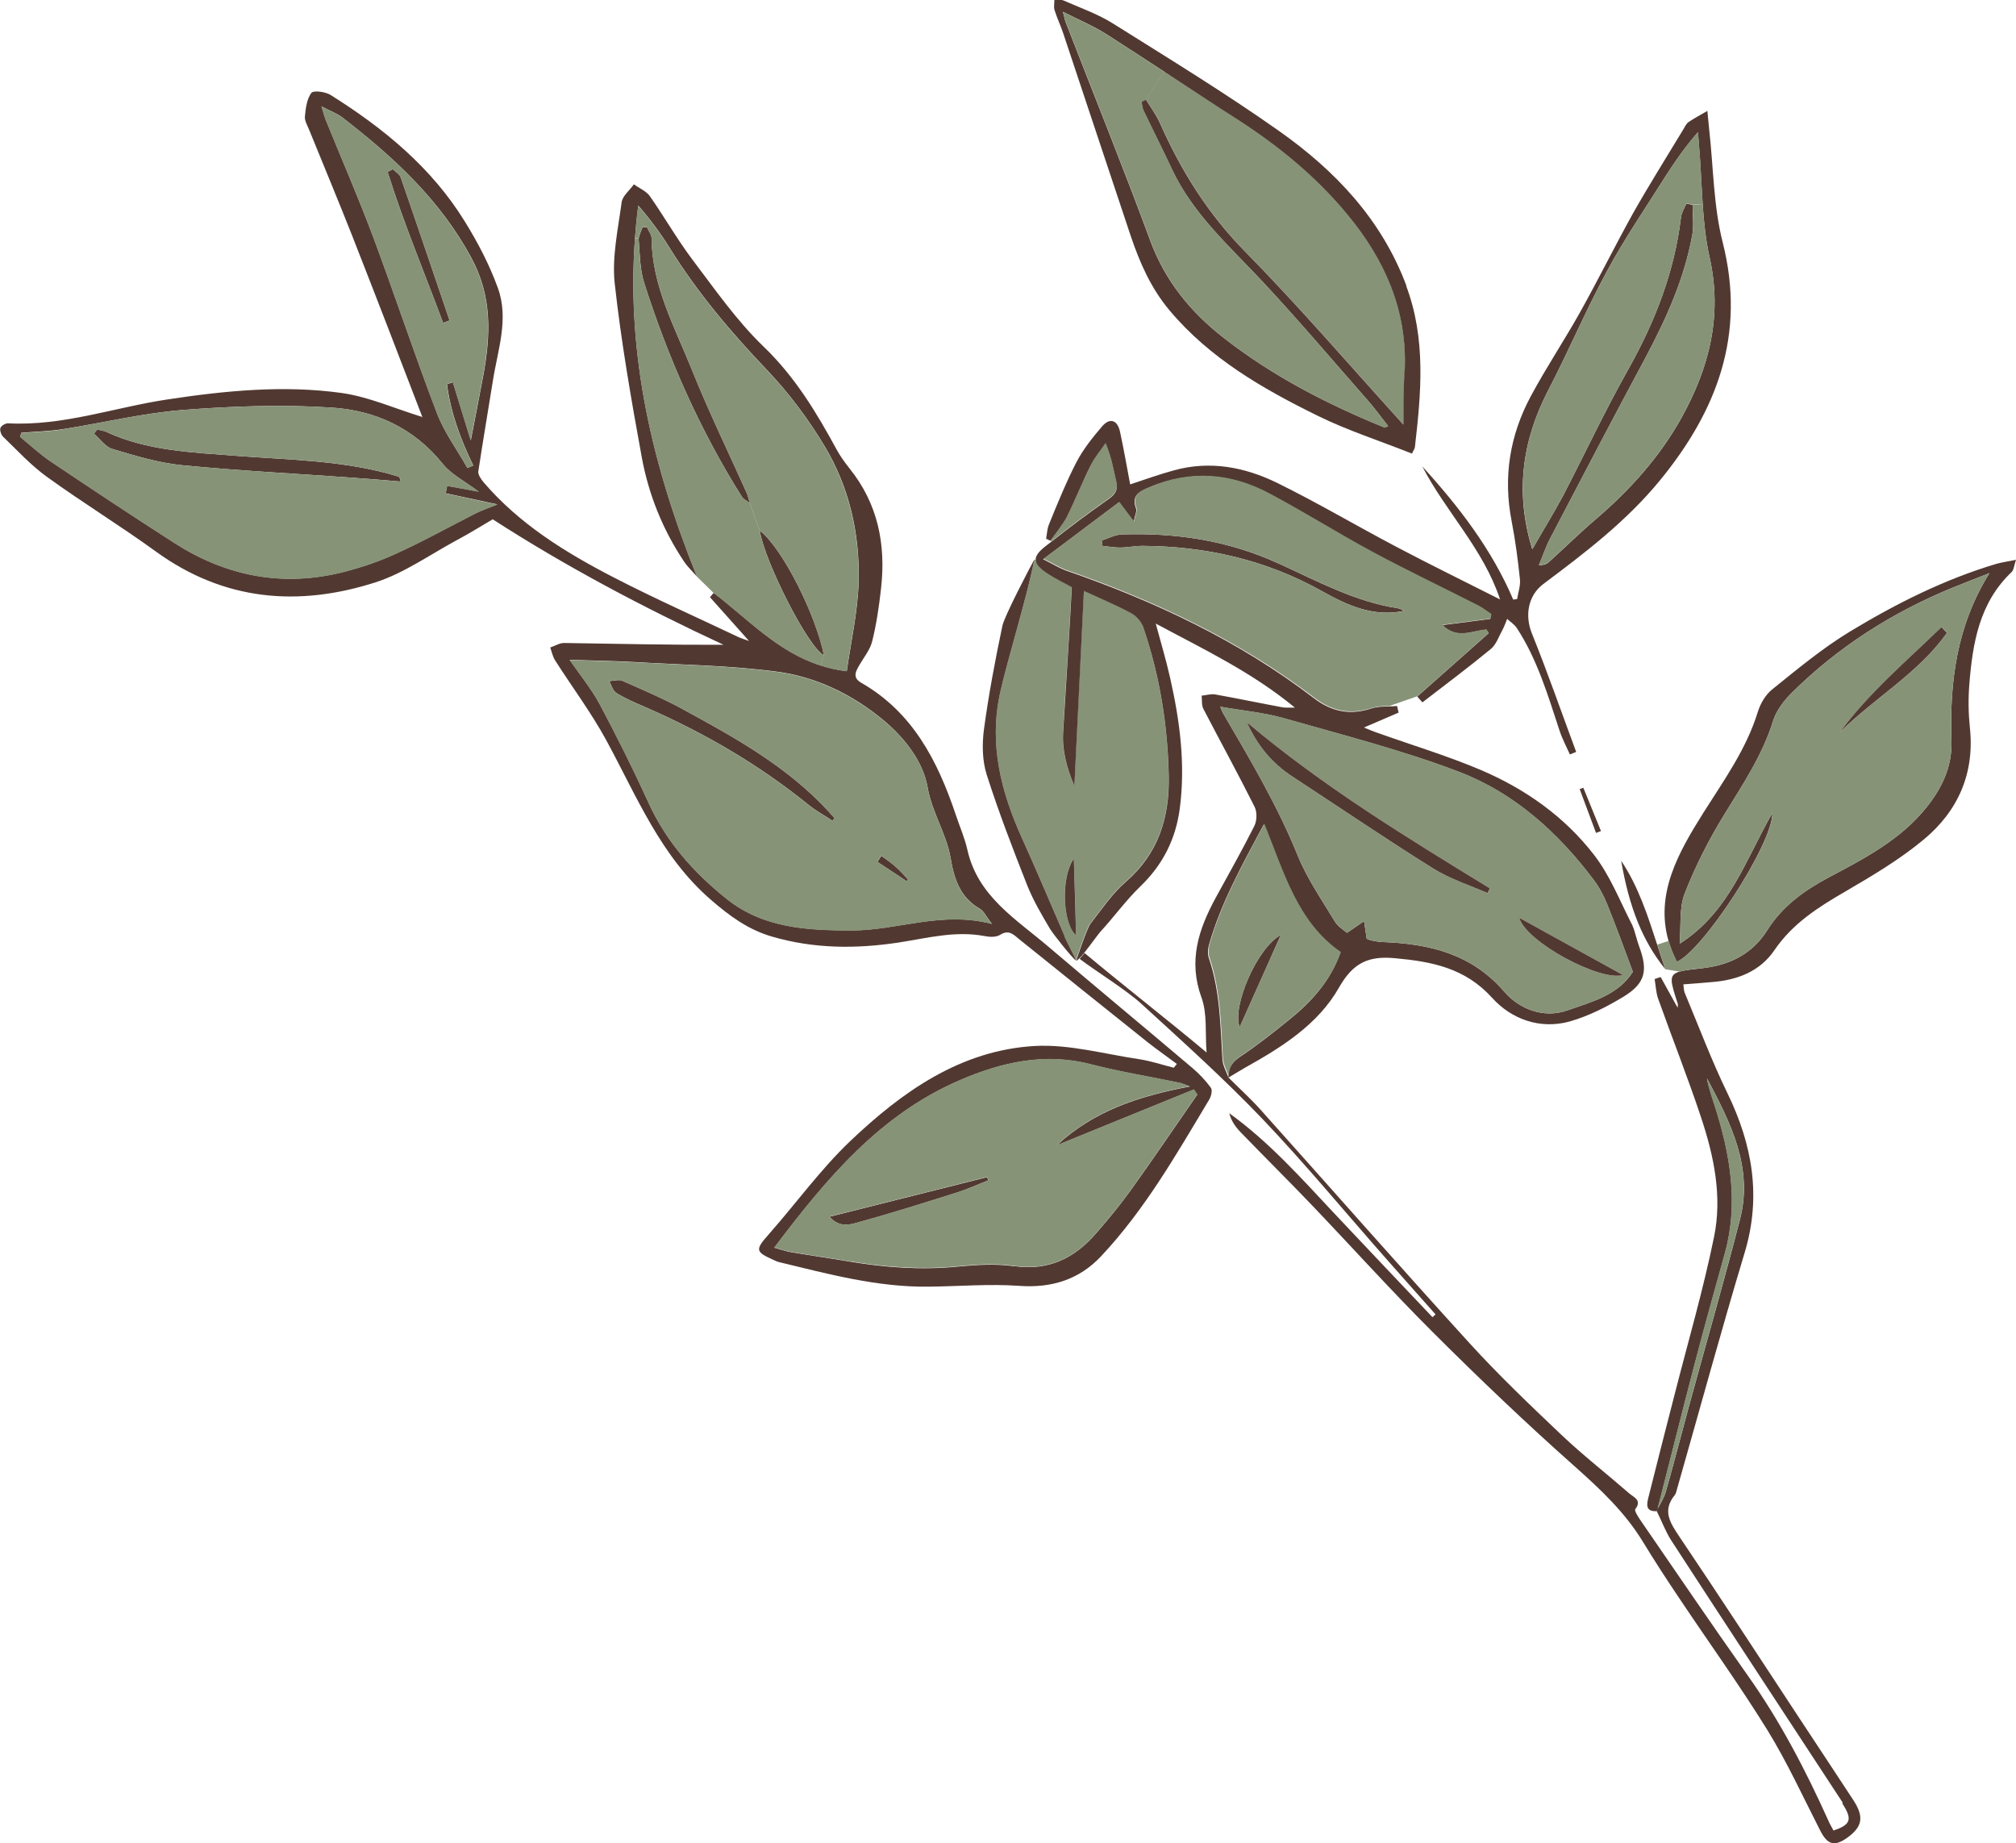
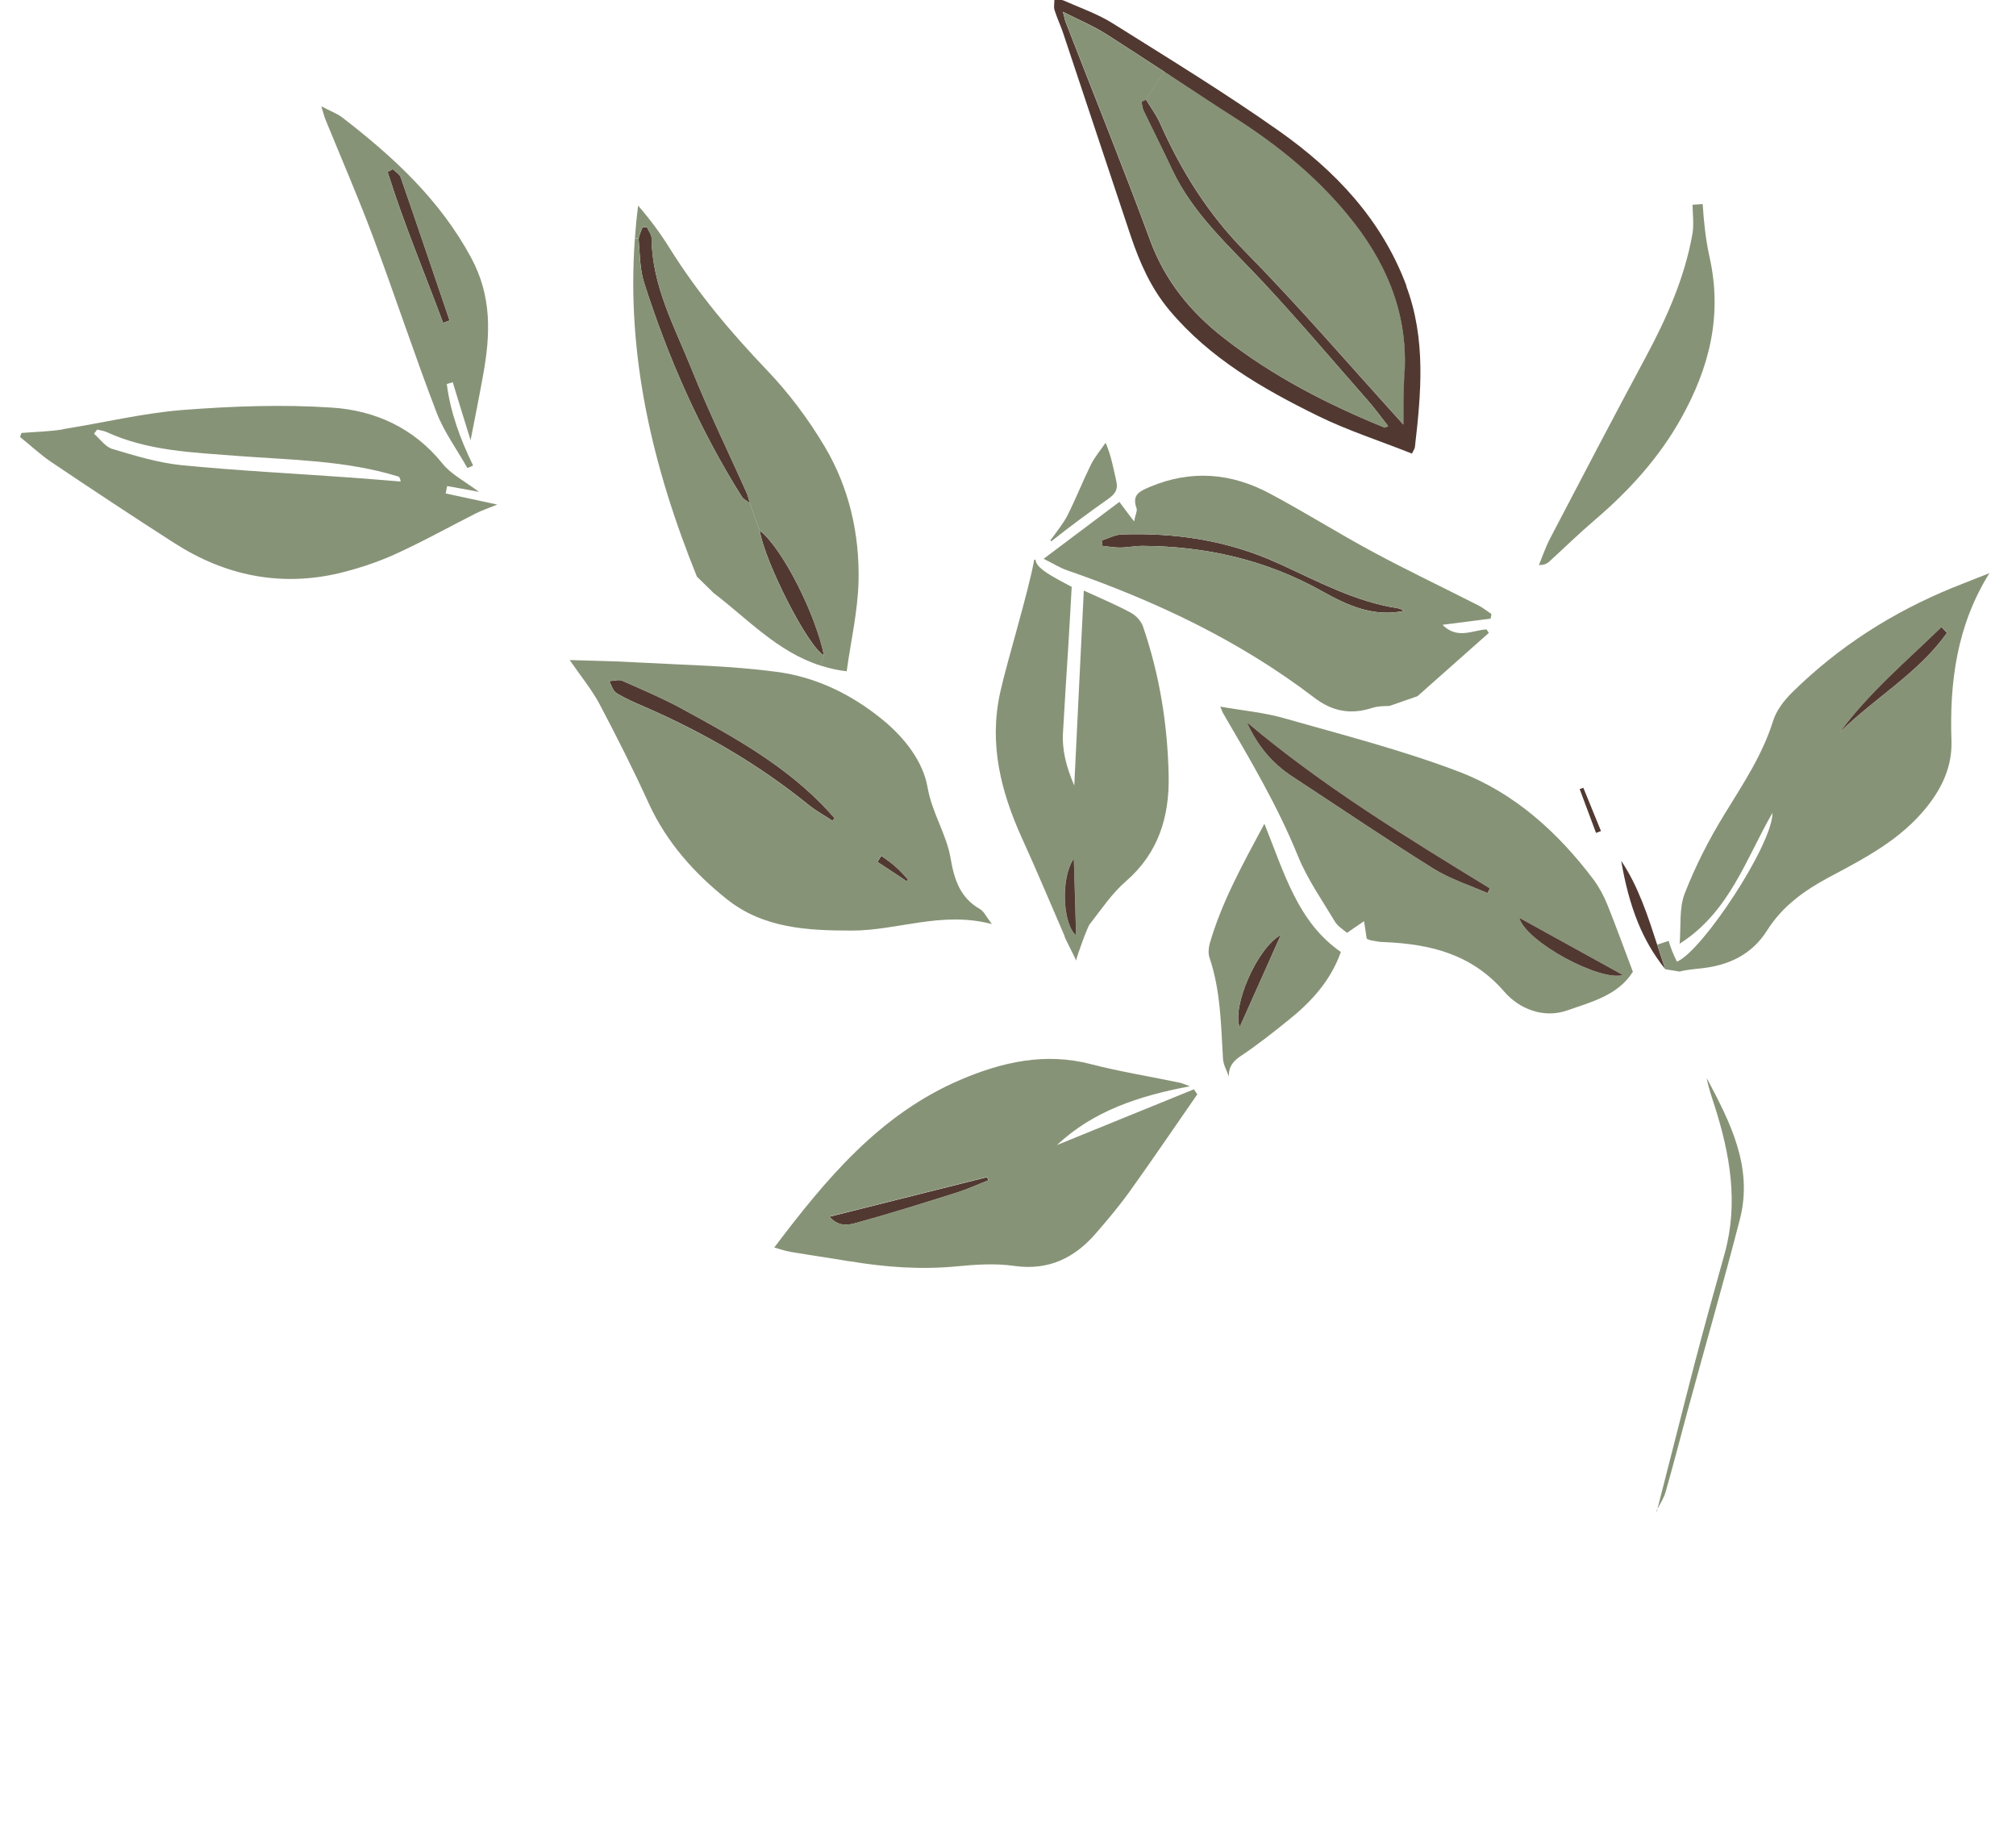
<svg xmlns="http://www.w3.org/2000/svg" id="_Слой_1" viewBox="0 0 179.63 164.18">
  <defs>
    <style>.cls-1{fill:#879377;}.cls-2{fill:#513932;}</style>
  </defs>
  <path class="cls-1" d="m98.51,39.43c.53,1.25.7,2.34.95,3.41.18.73-.07,1.14-.67,1.57-1.75,1.23-3.46,2.5-5.13,3.82l-.07-.1c.39-.51,1.24-1.63,1.51-2.19.75-1.48,1.36-3.04,2.09-4.52.35-.71.88-1.33,1.33-1.99Z" />
  <path class="cls-1" d="m97.11,82.3c-.24.32-1.13,2.83-1.24,3.27-.02-.19-1.08-2.13-1.02-2.2-1.26-2.9-2.48-5.83-3.79-8.7-1.88-4.15-2.96-8.39-1.94-12.99.61-2.77,2.54-9.02,3.03-11.82h.12c.02.37.34.72.94,1.13.79.53,1.67.95,2.28,1.29-.11,1.87-.19,3.56-.3,5.25-.16,2.55-.33,5.09-.47,7.65-.11,1.6.27,3.1,1,4.8.29-5.98.56-11.6.85-17.37,1.52.7,2.89,1.27,4.2,1.98.46.25.92.75,1.08,1.24,1.48,4.31,2.19,8.76,2.28,13.29.07,3.63-.9,6.86-3.8,9.38-1.24,1.07-2.18,2.48-3.2,3.79Zm-1.43-5.82c-1.22,1.74-.97,5.87.2,6.82-.06-2.35-.12-4.59-.2-6.82Z" />
-   <path class="cls-2" d="m91.55,78.93c-1.29-3.27-2.56-6.56-3.63-9.91-.4-1.25-.42-2.71-.25-4.03.42-3.1,1-6.19,1.65-9.26.2-.89,2.41-5.11,2.83-5.87-.49,2.8-2.42,9.04-3.03,11.82-1.02,4.6.06,8.83,1.94,12.99,1.31,2.88,2.53,5.8,3.79,8.7-.06.08,1.01,2.01,1.02,2.2h0c-.39-.28-2.09-2.44-2.31-2.82-.73-1.23-1.47-2.49-2.01-3.82Z" />
-   <path class="cls-2" d="m108.97,63.52c2.42,4.14,4.87,8.26,6.68,12.74.84,2.06,2.15,3.93,3.3,5.85.27.44.77.73,1.07.99.61-.41,1.06-.73,1.52-1.04.07.51.16,1.01.24,1.57.1.03.26.12.42.15.34.06.67.14,1.01.14,4.16.16,7.91,1.04,10.84,4.44,1.31,1.51,3.47,2.4,5.6,1.65,2.16-.76,4.53-1.35,5.84-3.44-.76-2.02-1.48-4.02-2.27-5.97-.32-.79-.72-1.56-1.23-2.23-3.18-4.22-7.07-7.73-11.99-9.61-5.06-1.93-10.36-3.28-15.59-4.77-1.79-.51-3.69-.68-5.68-1.03.14.34.18.47.24.57Zm36.12-30.63c2.38-4.24,4.11-8.68,4.69-13.53.05-.42.31-.82.48-1.22.18.04.37.07.55.11,0,.89.13,1.8-.02,2.65-.7,3.9-2.31,7.46-4.16,10.94-2.88,5.36-5.7,10.75-8.52,16.15-.39.75-.66,1.57-.99,2.36.48,0,.72-.12.9-.29,1.38-1.25,2.72-2.57,4.15-3.79,3.03-2.59,5.68-5.52,7.63-9.01,2.49-4.48,3.69-9.1,2.53-14.33-.35-1.54-.51-3.13-.62-4.74-.12-1.75-.18-3.52-.33-5.26-.03-.38-.06-.76-.09-1.15-1.17,1.34-2.08,2.66-2.95,4.02-1.74,2.77-3.61,5.48-5.16,8.37-1.88,3.47-3.42,7.13-5.25,10.64-2.34,4.52-2.93,9.17-1.4,14.12.93-1.62,1.89-3.18,2.75-4.78,1.94-3.74,3.73-7.57,5.8-11.24Zm19.1,127.7c-5.1-7.79-10.22-15.57-15.29-23.38-.51-.8-.85-1.73-1.28-2.59t.02,0c.02-.07.03-.12.05-.19.27-.51.59-1.01.74-1.56.69-2.41,1.31-4.84,1.97-7.27,1.54-5.66,3.18-11.31,4.64-16.99,1.19-4.65-.87-8.63-2.94-12.54.15.83.43,1.63.69,2.43,1.38,4.31,2.15,8.68.9,13.17-.9,3.25-1.81,6.48-2.66,9.74-1.14,4.33-2.22,8.69-3.33,13.02-.03.06-.06.1-.08.16,0,.01.01.02.01.03-1.06.06-.9-.64-.74-1.28.76-3.05,1.55-6.1,2.33-9.15,1.19-4.66,2.54-9.28,3.5-13.98.75-3.61,0-7.22-1.16-10.69-1.18-3.55-2.56-7.03-3.82-10.56-.19-.55-.21-1.16-.31-1.74.18-.07.36-.13.54-.18.49.88.98,1.76,1.51,2.73,0-.2.04-.29.01-.36-.65-1.99-.84-2.57.17-2.86.42-.12,1.06-.19,1.96-.29,2.44-.27,4.49-1.23,5.85-3.4,1.33-2.12,3.28-3.53,5.46-4.69,3.2-1.7,6.42-3.36,8.75-6.28,1.37-1.72,2.26-3.61,2.2-5.85-.18-5.24.45-10.28,3.38-14.98-1.08.43-2.17.84-3.24,1.28-5.39,2.2-10.21,5.27-14.35,9.36-.71.7-1.39,1.59-1.68,2.51-.95,3.07-2.7,5.66-4.35,8.35-1.37,2.23-2.58,4.6-3.53,7.04-.51,1.32-.32,2.91-.45,4.47,4.44-2.82,5.9-7.55,8.26-11.64.02,2.8-6.23,12.3-8.51,13.25-.32-.63-.56-1.25-.74-1.85-1.21-4.22.88-7.89,3.12-11.45,1.82-2.88,3.81-5.64,4.83-8.95.23-.75.69-1.54,1.29-2.02,2.25-1.81,4.48-3.67,6.94-5.16,4.12-2.49,8.42-4.65,13.06-6.03.48-.13.97-.2,1.72-.35-.18.53-.19.9-.39,1.09-2.88,2.73-3.48,6.34-3.77,10.03-.1,1.27-.08,2.56.05,3.82.44,4.08-1.06,7.44-4.1,9.97-2.14,1.78-4.58,3.23-7,4.64-2.42,1.4-4.7,2.85-6.32,5.23-1.27,1.87-3.27,2.65-5.5,2.83-.84.08-1.69.14-2.61.21.05.31.03.56.13.77,1.25,2.99,2.39,6.03,3.8,8.93,2.23,4.59,3.04,9.21,1.53,14.21-2.11,7.01-4.03,14.07-6.04,21.11-.05.16-.08.35-.18.47-1.15,1.4-.41,2.49.42,3.73,3.59,5.33,7.1,10.71,10.63,16.08,1.62,2.46,3.24,4.9,4.85,7.36.99,1.51.82,2.39-.55,3.37-1.14.81-1.76.61-2.4-.66-1.53-2.99-2.93-6.06-4.69-8.92-2.46-3.98-5.2-7.78-7.8-11.67-1.14-1.69-2.26-3.41-3.32-5.15-1.6-2.62-3.77-4.65-6.05-6.68-4.33-3.84-8.52-7.84-12.62-11.93-3.74-3.73-7.27-7.65-10.91-11.46-2.06-2.15-4.18-4.25-6.25-6.39-.45-.47-.83-.99-1.01-1.69,3.5,2.52,6.36,5.72,9.28,8.84,2.93,3.12,5.89,6.23,8.83,9.33.09-.08.18-.16.27-.25-1.47-1.66-2.95-3.31-4.41-4.97-3.66-4.15-7.19-8.43-11-12.43-3.42-3.58-7.13-6.91-10.78-10.25-1.4-1.28-4-2.87-5.52-4.02.15-.17.29-.34.44-.52,3.27,2.74,7.52,6.05,10.87,8.86-.14-1.7.08-3.44-.46-4.91-1.19-3.27-.25-6.07,1.27-8.87,1.16-2.12,2.36-4.24,3.45-6.41.23-.47.25-1.25.01-1.71-1.46-2.92-3.04-5.79-4.55-8.7-.18-.34-.12-.79-.16-1.19.39-.03.81-.17,1.19-.11,2.01.36,4.01.78,6.01,1.15.26.05.55.02,1.11.03-3.86-3.18-8.08-5.17-12.4-7.49.47,1.76.94,3.3,1.29,4.88.86,3.8,1.36,7.63.86,11.53-.35,2.76-1.51,5.08-3.55,7.03-1.28,1.24-2.33,2.71-3.53,4.01-.19.21-.88,1.17-1.44,1.88-.3.37-.57.65-.71.72h0c.11-.46,1-2.97,1.24-3.28,1.02-1.31,1.96-2.72,3.2-3.79,2.9-2.52,3.87-5.75,3.8-9.38-.09-4.53-.8-8.99-2.28-13.29-.17-.49-.62-.99-1.08-1.24-1.31-.71-2.68-1.28-4.2-1.98-.28,5.77-.56,11.39-.85,17.37-.72-1.7-1.1-3.2-1-4.8.15-2.56.32-5.1.47-7.65.11-1.69.2-3.38.3-5.25-.62-.35-1.49-.76-2.28-1.29-.6-.41-.92-.76-.94-1.13-.02-.35.24-.72.79-1.16.19-.15.39-.31.59-.46,1.67-1.32,3.38-2.59,5.13-3.82.61-.43.85-.84.67-1.57-.25-1.07-.42-2.16-.95-3.41-.45.66-.98,1.28-1.33,1.99-.74,1.48-1.35,3.04-2.09,4.52-.27.57-1.13,1.68-1.51,2.19-.12-.06-.24-.12-.37-.18.08-.42.09-.87.25-1.26.67-1.66,1.63-3.99,2.46-5.57.6-1.15,1.44-2.2,2.29-3.19.69-.79,1.37-.55,1.59.51.33,1.53.6,3.07.9,4.67,1.41-.46,2.64-.91,3.9-1.25,3.21-.89,6.31-.29,9.18,1.11,3.63,1.78,7.11,3.85,10.69,5.73,2.99,1.58,6.03,3.06,9.19,4.66-1.51-4.54-4.85-7.82-6.93-11.85,3.25,3.57,6.18,7.37,8.1,11.86.12,0,.23-.03.35-.05.09-.58.31-1.18.25-1.75-.18-1.74-.41-3.47-.74-5.18-.77-3.94-.16-7.66,1.71-11.14,1.37-2.55,2.98-4.96,4.39-7.48,1.62-2.9,3.09-5.88,4.7-8.78,1.44-2.55,3.01-5.04,4.53-7.56.12-.21.25-.48.45-.61.53-.35,1.11-.66,1.66-.98.05.54.1,1.09.16,1.63.38,3.38.38,6.84,1.21,10.1,2.08,8.2-.52,14.99-5.6,21.19-2.97,3.62-6.66,6.44-10.38,9.22-1.39,1.05-1.66,2.82-1.03,4.4,1.41,3.49,2.64,7.04,3.95,10.56-.19.08-.37.16-.56.23-.31-.7-.68-1.39-.92-2.12-1.04-3.15-1.98-6.35-3.82-9.16-.21-.31-.57-.53-.85-.8-.13.33-.25.67-.41.97-.33.59-.56,1.32-1.05,1.72-1.98,1.63-4.05,3.18-6.09,4.75-.15-.17-.31-.34-.46-.52,2.12-1.88,4.25-3.76,6.36-5.64-.06-.11-.13-.21-.21-.31-1.26.07-2.6.91-3.92-.41,1.53-.2,2.91-.37,4.27-.55.03-.14.05-.27.07-.4-.38-.26-.76-.56-1.17-.77-3.12-1.59-6.28-3.09-9.35-4.74-3.11-1.67-6.1-3.56-9.22-5.22-3.44-1.84-7.02-2.15-10.71-.59-.94.4-1.6.72-1.17,1.9.08.23-.1.54-.22,1.17-.5-.68-.84-1.11-1.31-1.74-2.15,1.62-4.31,3.24-6.75,5.07.87.43,1.43.79,2.05,1.01,7.89,2.73,15.38,6.25,22.05,11.35,1.58,1.22,3.24,1.56,5.15.93.49-.16,1.02-.17,1.56-.18.24,0,.49-.02.72-.04.05.2.1.39.14.59-.97.41-1.93.83-3.09,1.33.45.18.81.34,1.17.46,3.08,1.1,6.24,2.05,9.24,3.32,3.96,1.69,7.47,4.16,10.11,7.59,1.38,1.78,2.24,3.97,3.27,6,.05.08.09.17.13.26.26.61.38,1.29.62,1.92.77,2.09.54,3.23-1.38,4.41-1.51.92-3.15,1.75-4.84,2.23-2.63.72-5.17-.2-6.89-2.1-2.42-2.68-5.38-3.24-8.68-3.54-2.37-.22-3.72.42-4.97,2.61-1.85,3.27-5.08,5.31-8.35,7.13-.5.29-.99.59-1.49.89h-.01s-.01-.04-.01-.05c-.02-.81.33-1.32,1.04-1.8,1.52-1.01,2.96-2.15,4.38-3.3,1.98-1.59,3.66-3.44,4.56-5.97-3.85-2.66-5.04-7.02-6.82-11.43-2,3.73-3.83,7.04-4.88,10.71-.11.38-.14.88,0,1.25.98,2.91,1.01,5.94,1.19,8.96.03.54.33,1.06.52,1.59,0,.02,0,.04,0,.06.01,0,.02-.01.03-.01.95.96,1.96,1.86,2.86,2.87,6.22,6.94,12.36,13.93,18.64,20.82,2.57,2.82,5.35,5.47,8.12,8.1,1.94,1.84,4.06,3.49,6.08,5.25.39.34,1.16.59.54,1.4-.1.13.21.61.39.89,3.21,4.66,6.38,9.34,9.65,13.96,2.87,4.05,5.14,8.41,7.17,12.92.13.3.3.58.45.86,1.57-.53,1.69-1.01.78-2.42Z" />
  <path class="cls-2" d="m95.68,76.49c.07,2.24.14,4.48.2,6.82-1.17-.95-1.41-5.08-.2-6.82Z" />
-   <path class="cls-2" d="m90.35,112.79c3.08.44,5.4-.7,7.33-2.94,1.06-1.22,2.1-2.47,3.04-3.78,2.03-2.82,3.98-5.71,5.96-8.56-.1-.14-.21-.29-.3-.45-4.08,1.65-8.14,3.32-12.21,4.97,3.25-3.04,7.27-4.38,11.85-5.24-.53-.19-.71-.29-.9-.32-2.62-.55-5.28-.97-7.87-1.64-4.11-1.08-7.95-.22-11.69,1.39-7.17,3.07-11.95,8.82-16.57,14.93.49.13.97.31,1.45.39,1.76.3,3.53.55,5.29.85,3.16.53,6.32.76,9.54.45,1.69-.16,3.42-.28,5.08-.04Zm-32.54-41.23c1.59,3.46,4.04,6.2,6.95,8.52,3.27,2.61,7.2,2.8,11.16,2.8,4.05,0,7.99-1.75,12.46-.58-.51-.65-.71-1.13-1.07-1.34-1.78-1.01-2.3-2.69-2.61-4.53-.38-2.18-1.65-4.02-2.05-6.3-.4-2.27-2-4.36-3.93-5.97-2.79-2.31-6-3.87-9.53-4.33-4.12-.55-8.29-.6-12.44-.84-1.97-.12-3.93-.14-5.99-.21.96,1.39,1.96,2.61,2.69,3.97,1.54,2.89,3,5.82,4.36,8.8ZM31.48,21.25c-1.28-3.24-2.62-6.46-3.94-9.7-.16-.39-.42-.82-.37-1.2.07-.72.17-1.53.57-2.07.19-.25,1.24-.11,1.7.17,4.73,2.96,9.01,6.47,11.97,11.27,1.16,1.87,2.2,3.86,2.95,5.93,1.01,2.76-.02,5.55-.45,8.31-.42,2.67-.89,5.35-1.29,8.03-.04.28.23.68.45.95,3.19,3.73,7.28,6.26,11.56,8.47,3.67,1.9,7.44,3.57,11.16,5.34.26.12.54.2.95.35-1.26-1.41-2.36-2.65-3.48-3.9.12-.13.22-.26.33-.39,3.04,2.31,5.69,5.25,9.54,6.47.72.24,1.5.41,2.32.51.37-2.62.99-5.32,1.06-8.03.1-4.23-.84-8.35-3.02-11.99-1.46-2.44-3.19-4.75-5.14-6.8-3.22-3.37-6.2-6.9-8.66-10.85-.82-1.32-1.75-2.58-2.82-3.81-.12.97-.22,1.94-.29,2.91-.77,10.46,1.58,20.38,5.53,30.15-.39-.45-.84-.86-1.17-1.36-1.9-2.84-3.15-5.97-3.76-9.29-.94-5.14-1.84-10.3-2.41-15.49-.25-2.35.3-4.82.62-7.22.08-.56.72-1.06,1.09-1.59.48.35,1.1.6,1.42,1.05,1.29,1.84,2.41,3.81,3.76,5.61,2.03,2.68,3.97,5.48,6.38,7.8,2.8,2.69,4.72,5.88,6.53,9.21.32.58.72,1.13,1.14,1.66,2.52,3.14,3.24,6.77,2.79,10.69-.17,1.56-.4,3.13-.78,4.66-.17.75-.73,1.43-1.13,2.12-.33.57-.67,1.13.14,1.6,4.6,2.63,6.82,6.97,8.43,11.76.35,1.05.8,2.07,1.04,3.14.93,4.14,4.34,6.16,7.22,8.62,4.25,3.62,8.55,7.18,12.8,10.78.62.52,1.19,1.12,1.67,1.78.16.21.03.77-.15,1.06-2.91,4.85-5.72,9.79-9.63,13.95-1.93,2.06-4.38,2.85-7.28,2.64-2.67-.19-5.35.04-8.03.07-4.61.07-9.01-1.13-13.44-2.2-.12-.03-.24-.09-.35-.14-1.75-.78-1.74-.93-.48-2.36,2.42-2.75,4.58-5.74,7.22-8.26,4.62-4.39,9.82-8.1,16.45-8.48,3.07-.17,6.21.72,9.32,1.18,1.04.16,2.05.5,3.07.76.09-.11.17-.23.27-.34-.85-.64-1.72-1.24-2.56-1.9-3.83-3.06-7.65-6.12-11.46-9.19-.53-.43-.94-.91-1.73-.41-.35.22-.93.2-1.37.11-2.64-.5-5.16.19-7.71.58-3.79.57-7.54.55-11.26-.54-2.1-.61-3.76-1.83-5.4-3.25-4.52-3.89-6.65-9.29-9.39-14.31-1.34-2.45-3.03-4.7-4.53-7.06-.21-.34-.29-.76-.42-1.13.42-.14.83-.41,1.24-.4,4.72.07,9.43.18,14.2.16-7.12-3.31-14.03-6.96-20.57-11.18-.97.57-2.07,1.26-3.22,1.87-2.39,1.29-4.68,2.93-7.23,3.75-6.88,2.2-13.49,1.65-19.55-2.74-3.17-2.3-6.52-4.35-9.69-6.64-1.44-1.03-2.66-2.37-3.94-3.6-.17-.18-.31-.57-.23-.78.07-.2.45-.42.68-.41,4.89.26,9.48-1.42,14.22-2.13,5.15-.78,10.35-1.29,15.52-.57,2.43.35,4.76,1.4,7.15,2.13-.03.16.04.03,0-.05-2.03-5.29-4.06-10.56-6.13-15.83Zm11.2,22.57c-1.27-.96-2.49-1.56-3.25-2.52-2.57-3.19-6.02-4.74-9.87-4.99-4.39-.29-8.85-.13-13.24.21-3.59.28-7.13,1.15-10.71,1.71-1.22.19-2.47.22-3.7.32-.04.12-.09.24-.12.36.91.74,1.78,1.56,2.75,2.21,3.64,2.44,7.29,4.86,10.98,7.23,4.51,2.9,9.41,3.92,14.67,2.7,1.68-.4,3.34-.94,4.91-1.65,2.49-1.12,4.86-2.44,7.29-3.68.5-.25,1.04-.43,1.92-.79-1.78-.39-3.19-.68-4.6-.99.04-.23.08-.44.13-.66.85.15,1.69.3,2.84.52Zm-3.77-7.07c.66,1.74,1.81,3.3,2.74,4.94.18-.07.35-.15.52-.22-1.13-2.32-2.02-4.72-2.34-7.25.18-.06.36-.1.53-.16.51,1.66,1.02,3.32,1.59,5.17.41-2.11.77-3.94,1.11-5.77.66-3.6.81-7.04-1.07-10.51-2.8-5.18-6.94-8.97-11.48-12.48-.47-.36-1.05-.57-1.86-.99.2.64.27.92.37,1.18,1.43,3.51,2.93,6.98,4.26,10.51,1.93,5.18,3.66,10.42,5.64,15.59Z" />
  <path class="cls-2" d="m35.7,15.79c1.48,4.25,2.91,8.51,4.36,12.76-.2.07-.38.14-.58.21-1.66-4.47-3.52-8.89-4.94-13.44.15-.09.31-.17.46-.25.24.24.6.44.7.72Z" />
  <path class="cls-2" d="m80.91,78.33c-.04.06-.08.11-.11.18-.87-.58-1.74-1.15-2.62-1.73.11-.18.24-.36.35-.54.42.31.86.6,1.25.95.4.35.76.76,1.13,1.15Z" />
  <path class="cls-2" d="m73.42,58.38c-1.41-.69-5.3-8.37-5.73-11.13,2.09,1.66,5.01,7.56,5.73,11.13Z" />
  <path class="cls-2" d="m147.66,84.15c.24.74.47,1.47.73,2.2-1.04-1.28-1.83-2.67-2.43-4.13-.72-1.76-1.18-3.62-1.51-5.54,1.54,2.3,2.37,4.9,3.21,7.48Z" />
  <path class="cls-1" d="m111.12,64.36c.89,2,2.18,3.61,3.99,4.79,4.2,2.75,8.35,5.57,12.59,8.22,1.5.94,3.23,1.48,4.86,2.2.06-.13.13-.28.2-.42-7.45-4.56-14.91-9.11-21.63-14.78Zm24.25,17.4c.59,2.15,7.2,5.69,9.24,5.1-3.04-1.68-6.07-3.35-9.24-5.1Zm10.12,4.81c-1.31,2.09-3.67,2.68-5.84,3.44-2.13.75-4.3-.15-5.6-1.65-2.93-3.4-6.68-4.28-10.84-4.44-.33,0-.67-.09-1.01-.14-.16-.03-.32-.11-.42-.15-.09-.56-.17-1.07-.24-1.57-.46.31-.91.63-1.52,1.04-.3-.26-.8-.56-1.07-.99-1.15-1.92-2.46-3.79-3.3-5.85-1.81-4.47-4.26-8.59-6.68-12.74-.06-.1-.09-.23-.24-.57,1.99.35,3.89.52,5.68,1.03,5.23,1.49,10.53,2.84,15.59,4.77,4.93,1.88,8.81,5.39,11.99,9.61.5.68.91,1.44,1.23,2.23.79,1.96,1.5,3.95,2.27,5.97Z" />
  <path class="cls-1" d="m125.16,33.06c-.08,1.59-.05,3.19-.09,4.78-4.77-5.25-9.29-10.52-14.14-15.45-3.29-3.36-5.67-7.17-7.55-11.4-.34-.75-.84-1.43-1.27-2.13l1.63-2.48c2.21,1.45,4.41,2.9,6.63,4.33,3.63,2.35,6.96,5.08,9.71,8.42,3.33,4.02,5.35,8.57,5.09,13.93Z" />
  <path class="cls-2" d="m147.64,134.62s-.01,0-.02,0c0-.01-.01-.02-.01-.03.03-.06.06-.1.08-.16-.02.07-.03.12-.05.19Z" />
  <path class="cls-2" d="m61.63,32.89c1.5,3.75,3.28,7.39,4.93,11.08.08.19.12.39.25.86-.37-.29-.58-.38-.69-.55-3.76-5.97-6.59-12.39-8.73-19.1-.38-1.19-.37-2.51-.48-3.79,0-.04,0-.1,0-.14.04-.32.22-.66.33-.99.14,0,.28,0,.42,0,.14.33.4.66.4.99.04,4.23,2.05,7.87,3.57,11.64Z" />
  <path class="cls-2" d="m135.37,81.76c3.17,1.75,6.2,3.42,9.24,5.1-2.04.59-8.65-2.95-9.24-5.1Z" />
  <path class="cls-2" d="m109.49,95.93h.01s-.02.02-.03.02c0-.02,0-.04,0-.06,0,.01.01.03.01.04Z" />
  <path class="cls-2" d="m60.75,63.13c4.72,2.56,9.42,5.16,13.12,9.2.16.18.33.37.49.55-.06.08-.13.16-.18.24-.7-.47-1.45-.87-2.1-1.39-4.46-3.62-9.38-6.48-14.64-8.76-.86-.37-1.73-.75-2.52-1.23-.32-.2-.43-.69-.64-1.06.38-.02.84-.17,1.16-.04,1.79.79,3.6,1.56,5.32,2.49Z" />
  <path class="cls-2" d="m125.16,33.06c.26-5.36-1.76-9.91-5.09-13.93-2.75-3.34-6.08-6.07-9.71-8.42-2.22-1.42-4.42-2.88-6.63-4.33-1.7-1.11-3.42-2.23-5.14-3.33-1.15-.73-2.42-1.26-3.88-2,.14.52.17.72.24.91,2.52,6.5,5.14,12.97,7.55,19.5,1.32,3.58,3.63,6.38,6.54,8.64,4.34,3.39,9.22,5.91,14.32,7.98.04.02.13-.05.32-.13-.61-.78-1.18-1.56-1.81-2.28-3.12-3.55-6.16-7.14-9.38-10.59-2.94-3.14-6.18-6-8.06-9.98-.83-1.77-1.72-3.52-2.56-5.28-.1-.24-.12-.51-.17-.77.13-.07.26-.14.39-.2.43.7.93,1.38,1.27,2.13,1.88,4.23,4.26,8.05,7.55,11.4,4.85,4.93,9.37,10.2,14.14,15.45.03-1.59,0-3.2.09-4.78Zm.14-7.58c1.77,4.73,1.33,9.53.77,14.36-.02.15-.14.29-.26.57-2.89-1.15-5.74-2.06-8.4-3.37-4.9-2.41-9.61-5.11-13.21-9.4-1.66-1.98-2.65-4.25-3.46-6.65-2.01-6-4-12.03-6.01-18.04-.23-.69-.55-1.35-.76-2.03-.1-.28-.02-.62-.02-.93.28,0,.6-.04.83.06,1.48.65,3.05,1.2,4.4,2.05,4.97,3.12,10,6.19,14.79,9.57,5,3.53,9.14,7.88,11.35,13.8Z" />
  <path class="cls-1" d="m152.09,96.07c2.08,3.91,4.13,7.9,2.94,12.54-1.46,5.68-3.1,11.33-4.64,16.99-.66,2.43-1.28,4.86-1.97,7.27-.15.55-.47,1.04-.74,1.56,1.12-4.33,2.2-8.68,3.33-13.02.85-3.25,1.75-6.49,2.66-9.74,1.25-4.49.48-8.86-.9-13.17-.26-.8-.54-1.6-.69-2.43Z" />
-   <path class="cls-1" d="m149.78,19.36c-.58,4.86-2.31,9.29-4.69,13.53-2.07,3.67-3.85,7.5-5.8,11.24-.85,1.61-1.82,3.16-2.75,4.78-1.53-4.95-.94-9.61,1.4-14.12,1.82-3.51,3.37-7.16,5.25-10.64,1.55-2.88,3.42-5.6,5.16-8.37.86-1.36,1.77-2.68,2.95-4.02.03.38.06.76.09,1.15.15,1.74.21,3.51.33,5.26l-.9.06c-.18-.04-.37-.07-.55-.11-.17.41-.43.8-.48,1.22Z" />
  <path class="cls-1" d="m55.43,60.64c-.32-.13-.78.02-1.16.04.21.37.33.86.64,1.06.8.48,1.66.86,2.52,1.23,5.26,2.28,10.18,5.14,14.64,8.76.65.52,1.4.92,2.1,1.39.06-.08.13-.16.18-.24-.16-.18-.33-.37-.49-.55-3.69-4.04-8.4-6.64-13.12-9.2-1.72-.93-3.52-1.7-5.32-2.49Zm-1.98,2.13c-.73-1.36-1.74-2.59-2.69-3.97,2.06.07,4.03.09,5.99.21,4.15.23,8.33.29,12.44.84,3.53.46,6.73,2.02,9.53,4.33,1.94,1.61,3.54,3.7,3.93,5.97.4,2.28,1.67,4.12,2.05,6.3.31,1.85.83,3.52,2.61,4.53.36.21.56.68,1.07,1.34-4.47-1.18-8.41.58-12.46.58-3.95,0-7.89-.19-11.16-2.8-2.91-2.32-5.36-5.06-6.95-8.52-1.36-2.98-2.83-5.91-4.36-8.8Zm27.34,15.74c.04-.07.08-.12.11-.18-.37-.39-.73-.8-1.13-1.15-.39-.34-.83-.64-1.25-.95-.11.18-.24.36-.35.54.88.58,1.75,1.15,2.62,1.73Z" />
  <path class="cls-2" d="m113.87,50.17c3.47,1.58,6.85,3.43,10.7,4.02.19.03.36.15.54.23-2.72.57-5.04-.48-7.27-1.73-4.99-2.8-10.36-4.03-16.03-4.06-.68,0-1.36.15-2.04.15-.51,0-1.02-.1-1.54-.15-.02-.16-.05-.32-.07-.48.59-.19,1.18-.51,1.77-.54,4.83-.17,9.5.54,13.93,2.56Z" />
  <path class="cls-1" d="m56.57,21.23c.07-.97.16-1.94.29-2.91,1.07,1.23,2,2.49,2.82,3.81,2.47,3.96,5.44,7.48,8.66,10.85,1.95,2.04,3.69,4.36,5.14,6.8,2.17,3.64,3.11,7.76,3.02,11.99-.07,2.71-.7,5.41-1.06,8.03-.82-.09-1.59-.27-2.32-.51l.29-.92c-.72-3.58-3.64-9.47-5.73-11.13l-.88-2.42c-.13-.47-.17-.67-.25-.86-1.65-3.69-3.43-7.33-4.93-11.08-1.51-3.77-3.52-7.41-3.57-11.64,0-.33-.26-.66-.4-.99-.14,0-.28,0-.42,0-.1.33-.29.66-.33.99l-.34-.02Z" />
  <path class="cls-2" d="m114.13,83.28c-1.3,2.93-2.47,5.53-3.67,8.22-.72-1.77,1.53-7.07,3.67-8.22Z" />
  <path class="cls-1" d="m34.54,15.32c1.42,4.56,3.28,8.97,4.94,13.44.2-.07.38-.14.58-.21-1.45-4.25-2.89-8.51-4.36-12.76-.1-.28-.46-.49-.7-.72-.15.08-.31.16-.46.25Zm7.62,26.15c-.16.08-.34.16-.52.22-.92-1.65-2.07-3.2-2.74-4.94-1.98-5.16-3.7-10.41-5.64-15.59-1.32-3.54-2.83-7.01-4.26-10.51-.11-.26-.17-.54-.37-1.18.81.43,1.4.64,1.86.99,4.54,3.5,8.68,7.3,11.48,12.48,1.88,3.47,1.73,6.91,1.07,10.51-.33,1.83-.7,3.67-1.11,5.77-.58-1.86-1.08-3.51-1.59-5.17-.18.06-.35.1-.53.16.32,2.53,1.21,4.93,2.34,7.25Z" />
  <path class="cls-1" d="m152.33,22.92c1.16,5.23-.04,9.86-2.53,14.33-1.95,3.49-4.6,6.42-7.63,9.01-1.43,1.22-2.77,2.53-4.15,3.79-.18.16-.42.28-.9.29.32-.78.6-1.61.99-2.36,2.82-5.4,5.64-10.79,8.52-16.15,1.86-3.47,3.46-7.03,4.16-10.94.16-.86.03-1.77.02-2.65l.9-.06c.11,1.6.27,3.2.62,4.74Z" />
  <path class="cls-2" d="m111.12,64.36c6.72,5.67,14.18,10.22,21.63,14.78-.07.14-.14.29-.2.42-1.63-.71-3.36-1.26-4.86-2.2-4.24-2.65-8.39-5.47-12.59-8.22-1.8-1.18-3.1-2.79-3.99-4.79Z" />
  <path class="cls-1" d="m121.89,35.69c.62.72,1.2,1.5,1.81,2.28-.19.08-.28.15-.32.13-5.1-2.08-9.98-4.59-14.32-7.98-2.91-2.27-5.22-5.06-6.54-8.64-2.42-6.54-5.03-13.01-7.55-19.5-.08-.19-.11-.39-.24-.91,1.46.74,2.73,1.27,3.88,2,1.72,1.1,3.44,2.21,5.14,3.33l-1.63,2.48c-.13.06-.26.13-.39.2.05.25.06.53.17.77.85,1.76,1.74,3.5,2.56,5.28,1.88,3.98,5.12,6.84,8.06,9.98,3.22,3.45,6.26,7.04,9.38,10.59Z" />
  <path class="cls-2" d="m87.94,104.86c.04.09.08.2.13.29-.93.36-1.84.78-2.78,1.08-2.87.9-5.74,1.82-8.64,2.61-.8.23-1.8.62-2.74-.45,4.78-1.2,9.4-2.36,14.03-3.52Z" />
-   <path class="cls-2" d="m9.48,38.48c3.68,1.7,7.66,1.82,11.6,2.13,4.83.37,9.69.4,14.38,1.83.11.03.19.12.24.46-1.5-.13-3-.26-4.5-.36-5.01-.36-10.02-.61-15.01-1.1-2.09-.21-4.15-.84-6.16-1.44-.63-.18-1.12-.89-1.66-1.37.1-.11.19-.24.29-.37.27.07.56.1.82.21Z" />
  <path class="cls-1" d="m5.61,38.23c3.58-.56,7.12-1.43,10.71-1.71,4.4-.34,8.85-.5,13.24-.21,3.85.25,7.3,1.8,9.87,4.99.76.95,1.97,1.56,3.25,2.52-1.15-.22-2-.37-2.84-.52-.05.22-.09.43-.13.66,1.41.3,2.82.6,4.6.99-.88.36-1.42.53-1.92.79-2.43,1.23-4.81,2.56-7.29,3.68-1.57.7-3.23,1.24-4.91,1.65-5.26,1.22-10.16.2-14.67-2.7-3.68-2.36-7.34-4.78-10.98-7.23-.97-.66-1.84-1.48-2.75-2.21.03-.12.08-.24.12-.36,1.23-.1,2.48-.12,3.7-.32Zm2.76.4c.54.48,1.03,1.19,1.66,1.37,2.01.6,4.07,1.23,6.16,1.44,4.99.49,10,.74,15.01,1.1,1.49.1,3,.24,4.5.36-.05-.34-.13-.43-.24-.46-4.69-1.44-9.55-1.46-14.38-1.83-3.94-.31-7.91-.43-11.6-2.13-.25-.11-.55-.14-.82-.21-.1.13-.19.25-.29.37Z" />
  <path class="cls-2" d="m142.66,74.03c-.15.05-.3.12-.45.17-.49-1.31-.97-2.6-1.46-3.91.12-.03.22-.07.33-.11.52,1.28,1.05,2.57,1.57,3.85Z" />
  <path class="cls-1" d="m163.96,65.21c3.08-3.04,6.98-5.24,9.53-8.84-.16-.17-.33-.34-.49-.52-3.1,3.03-6.43,5.81-9.04,9.35Zm-6.04,7.22c-2.36,4.09-3.82,8.82-8.26,11.64.13-1.56-.06-3.15.45-4.47.95-2.44,2.16-4.81,3.53-7.04,1.65-2.7,3.4-5.29,4.35-8.35.29-.92.97-1.81,1.68-2.51,4.14-4.09,8.96-7.16,14.35-9.36,1.08-.44,2.17-.85,3.24-1.28-2.92,4.69-3.56,9.73-3.38,14.98.06,2.24-.83,4.13-2.2,5.85-2.33,2.92-5.55,4.58-8.75,6.28-2.17,1.16-4.13,2.58-5.46,4.69-1.36,2.17-3.41,3.13-5.85,3.4-.9.09-1.55.17-1.96.29l-1.26-.2c-.26-.73-.49-1.46-.73-2.2l1.01-.33c.18.61.42,1.23.74,1.85,2.27-.95,8.53-10.45,8.51-13.25Z" />
  <path class="cls-1" d="m113.87,50.17c-4.43-2.02-9.1-2.73-13.93-2.56-.6.03-1.18.35-1.77.54.02.16.05.32.07.48.52.05,1.03.16,1.54.15.68,0,1.35-.16,2.04-.15,5.67.04,11.03,1.26,16.03,4.06,2.23,1.25,4.55,2.31,7.27,1.73-.18-.08-.35-.21-.54-.23-3.85-.59-7.23-2.44-10.7-4.02Zm18.93,4.94c-1.36.17-2.74.35-4.27.55,1.32,1.33,2.67.48,3.92.41.07.1.14.2.21.31-2.11,1.88-4.24,3.76-6.36,5.64l-2.5.87c-.53.01-1.07.02-1.56.18-1.92.62-3.57.29-5.15-.93-6.67-5.09-14.16-8.62-22.05-11.35-.62-.22-1.18-.58-2.05-1.01,2.44-1.83,4.61-3.46,6.75-5.07.47.64.8,1.07,1.31,1.74.12-.63.3-.94.22-1.17-.43-1.18.23-1.5,1.17-1.9,3.69-1.56,7.27-1.25,10.71.59,3.12,1.66,6.11,3.55,9.22,5.22,3.07,1.65,6.23,3.15,9.35,4.74.41.21.79.51,1.17.77-.02.13-.04.26-.07.4Z" />
  <path class="cls-1" d="m62.1,51.38c-3.95-9.77-6.3-19.69-5.53-30.15l.34.02s0,.1,0,.14c.1,1.27.09,2.6.48,3.79,2.14,6.71,4.97,13.13,8.73,19.1.11.17.32.26.69.55l.88,2.42c.43,2.77,4.31,10.45,5.73,11.13l-.29.92c-3.85-1.22-6.5-4.16-9.54-6.47l-1.48-1.45Z" />
  <path class="cls-2" d="m173.48,56.37c-2.54,3.59-6.45,5.8-9.53,8.84,2.61-3.54,5.93-6.32,9.04-9.35.16.18.33.35.49.52Z" />
  <path class="cls-1" d="m73.91,108.38c.94,1.07,1.94.68,2.74.45,2.9-.79,5.77-1.7,8.64-2.61.94-.3,1.84-.71,2.78-1.08-.05-.09-.09-.2-.13-.29-4.63,1.16-9.25,2.33-14.03,3.52Zm1.82,3.99c-1.77-.3-3.54-.55-5.29-.85-.49-.08-.96-.25-1.45-.39,4.62-6.11,9.4-11.86,16.57-14.93,3.74-1.6,7.58-2.47,11.69-1.39,2.59.67,5.25,1.09,7.87,1.64.2.04.37.13.9.32-4.58.86-8.6,2.2-11.85,5.24,4.07-1.65,8.13-3.32,12.21-4.97.1.15.21.3.3.45-1.98,2.85-3.93,5.73-5.96,8.56-.94,1.32-1.98,2.56-3.04,3.78-1.92,2.24-4.25,3.38-7.33,2.94-1.67-.24-3.4-.12-5.08.04-3.21.31-6.37.08-9.54-.45Z" />
  <path class="cls-1" d="m114.13,83.28c-2.14,1.16-4.39,6.46-3.67,8.22,1.19-2.69,2.36-5.3,3.67-8.22Zm5.34,1.54c-.91,2.53-2.59,4.38-4.56,5.97-1.42,1.15-2.86,2.29-4.38,3.3-.71.48-1.06.99-1.04,1.8-.19-.53-.49-1.05-.52-1.59-.18-3.02-.21-6.04-1.19-8.96-.14-.37-.1-.87,0-1.25,1.05-3.66,2.88-6.98,4.88-10.71,1.78,4.41,2.97,8.77,6.82,11.43Z" />
</svg>